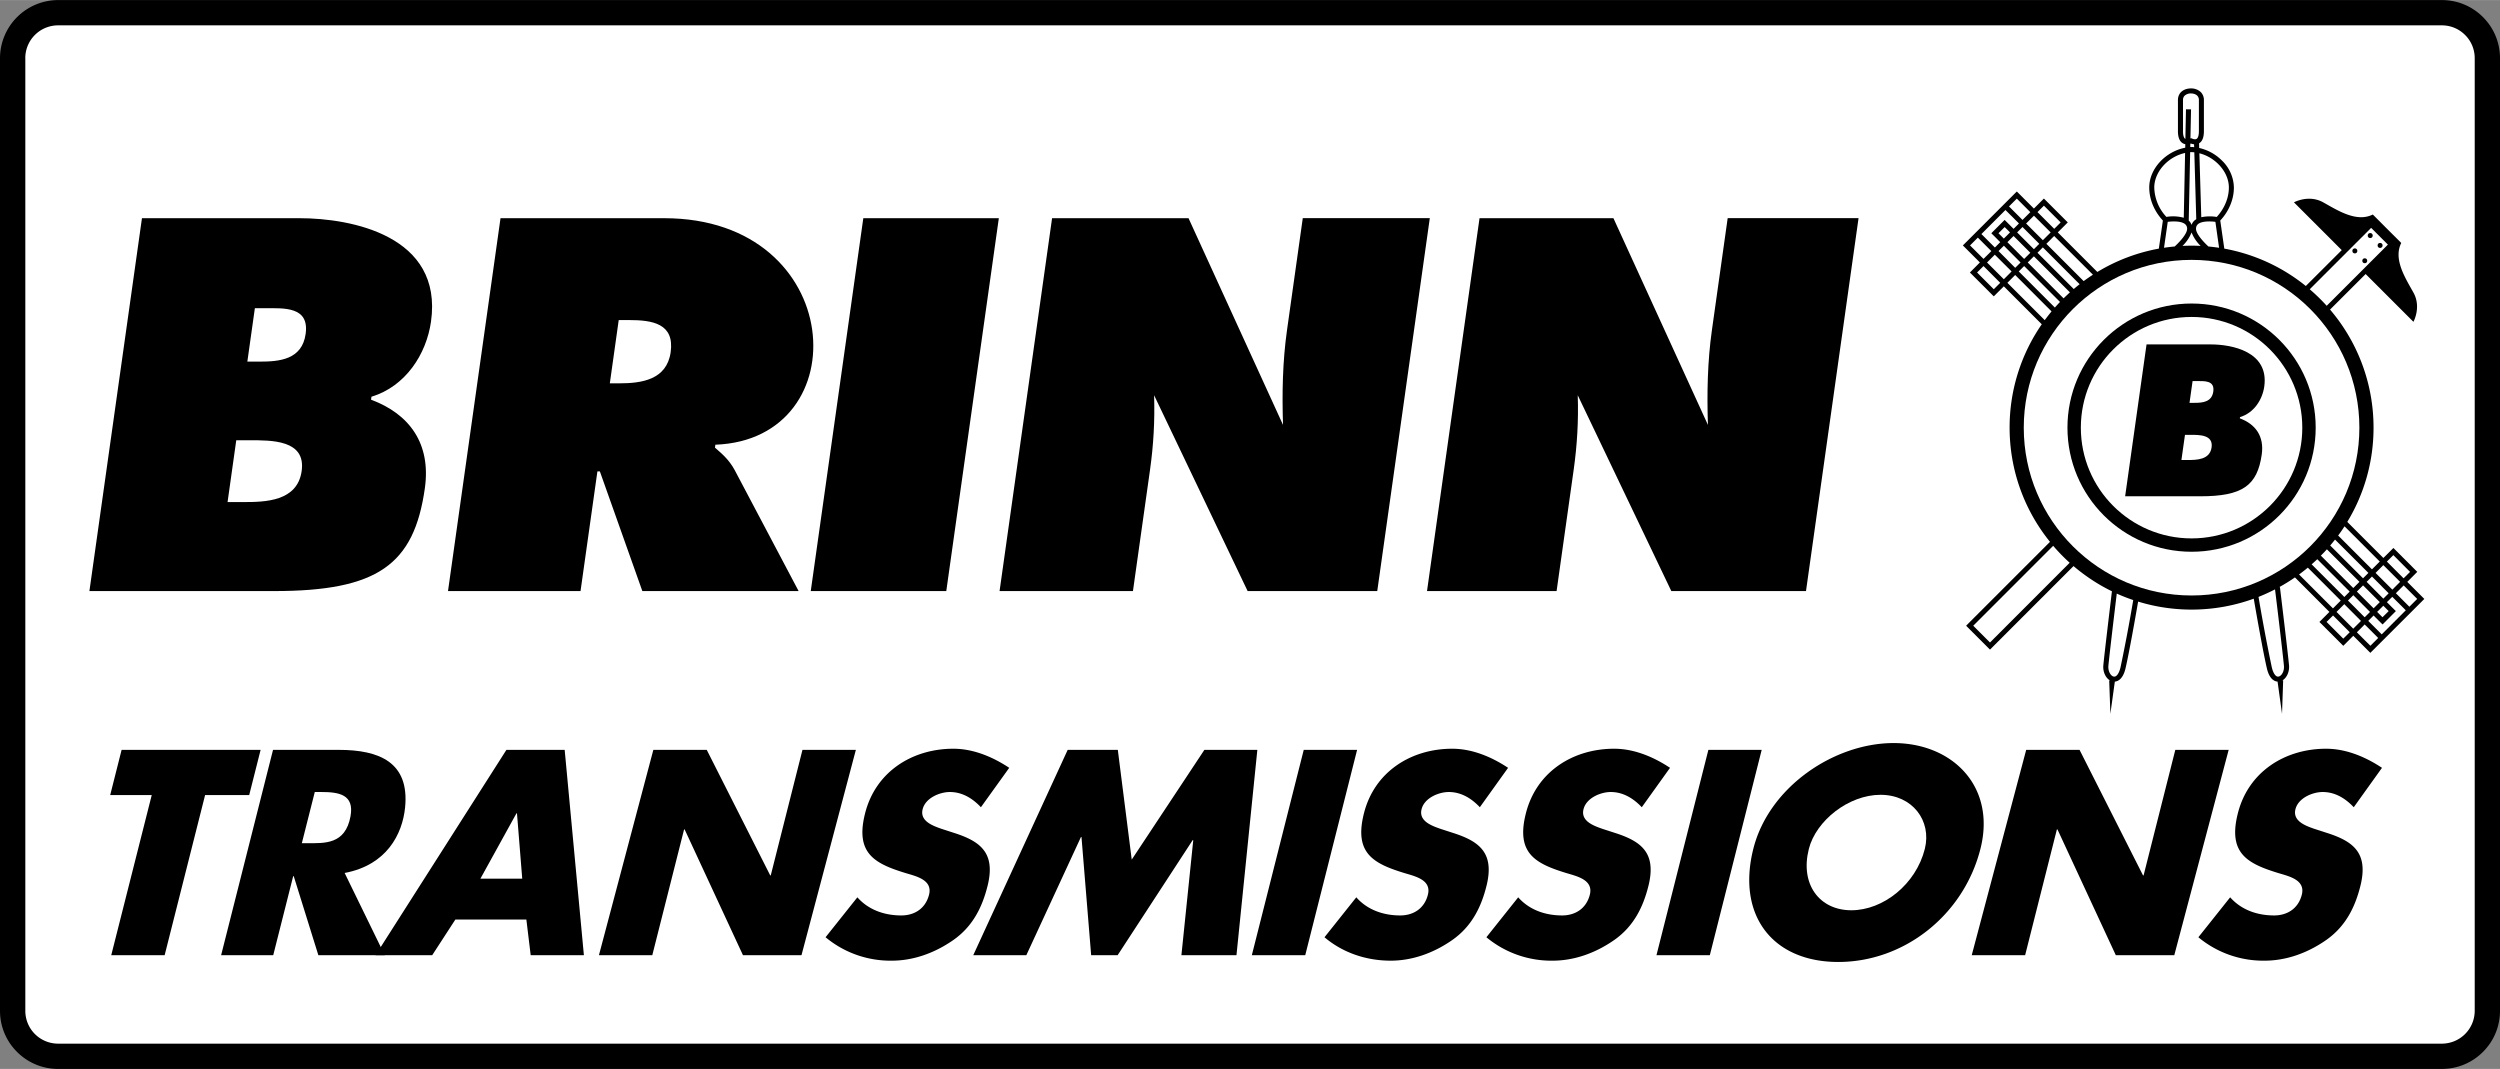
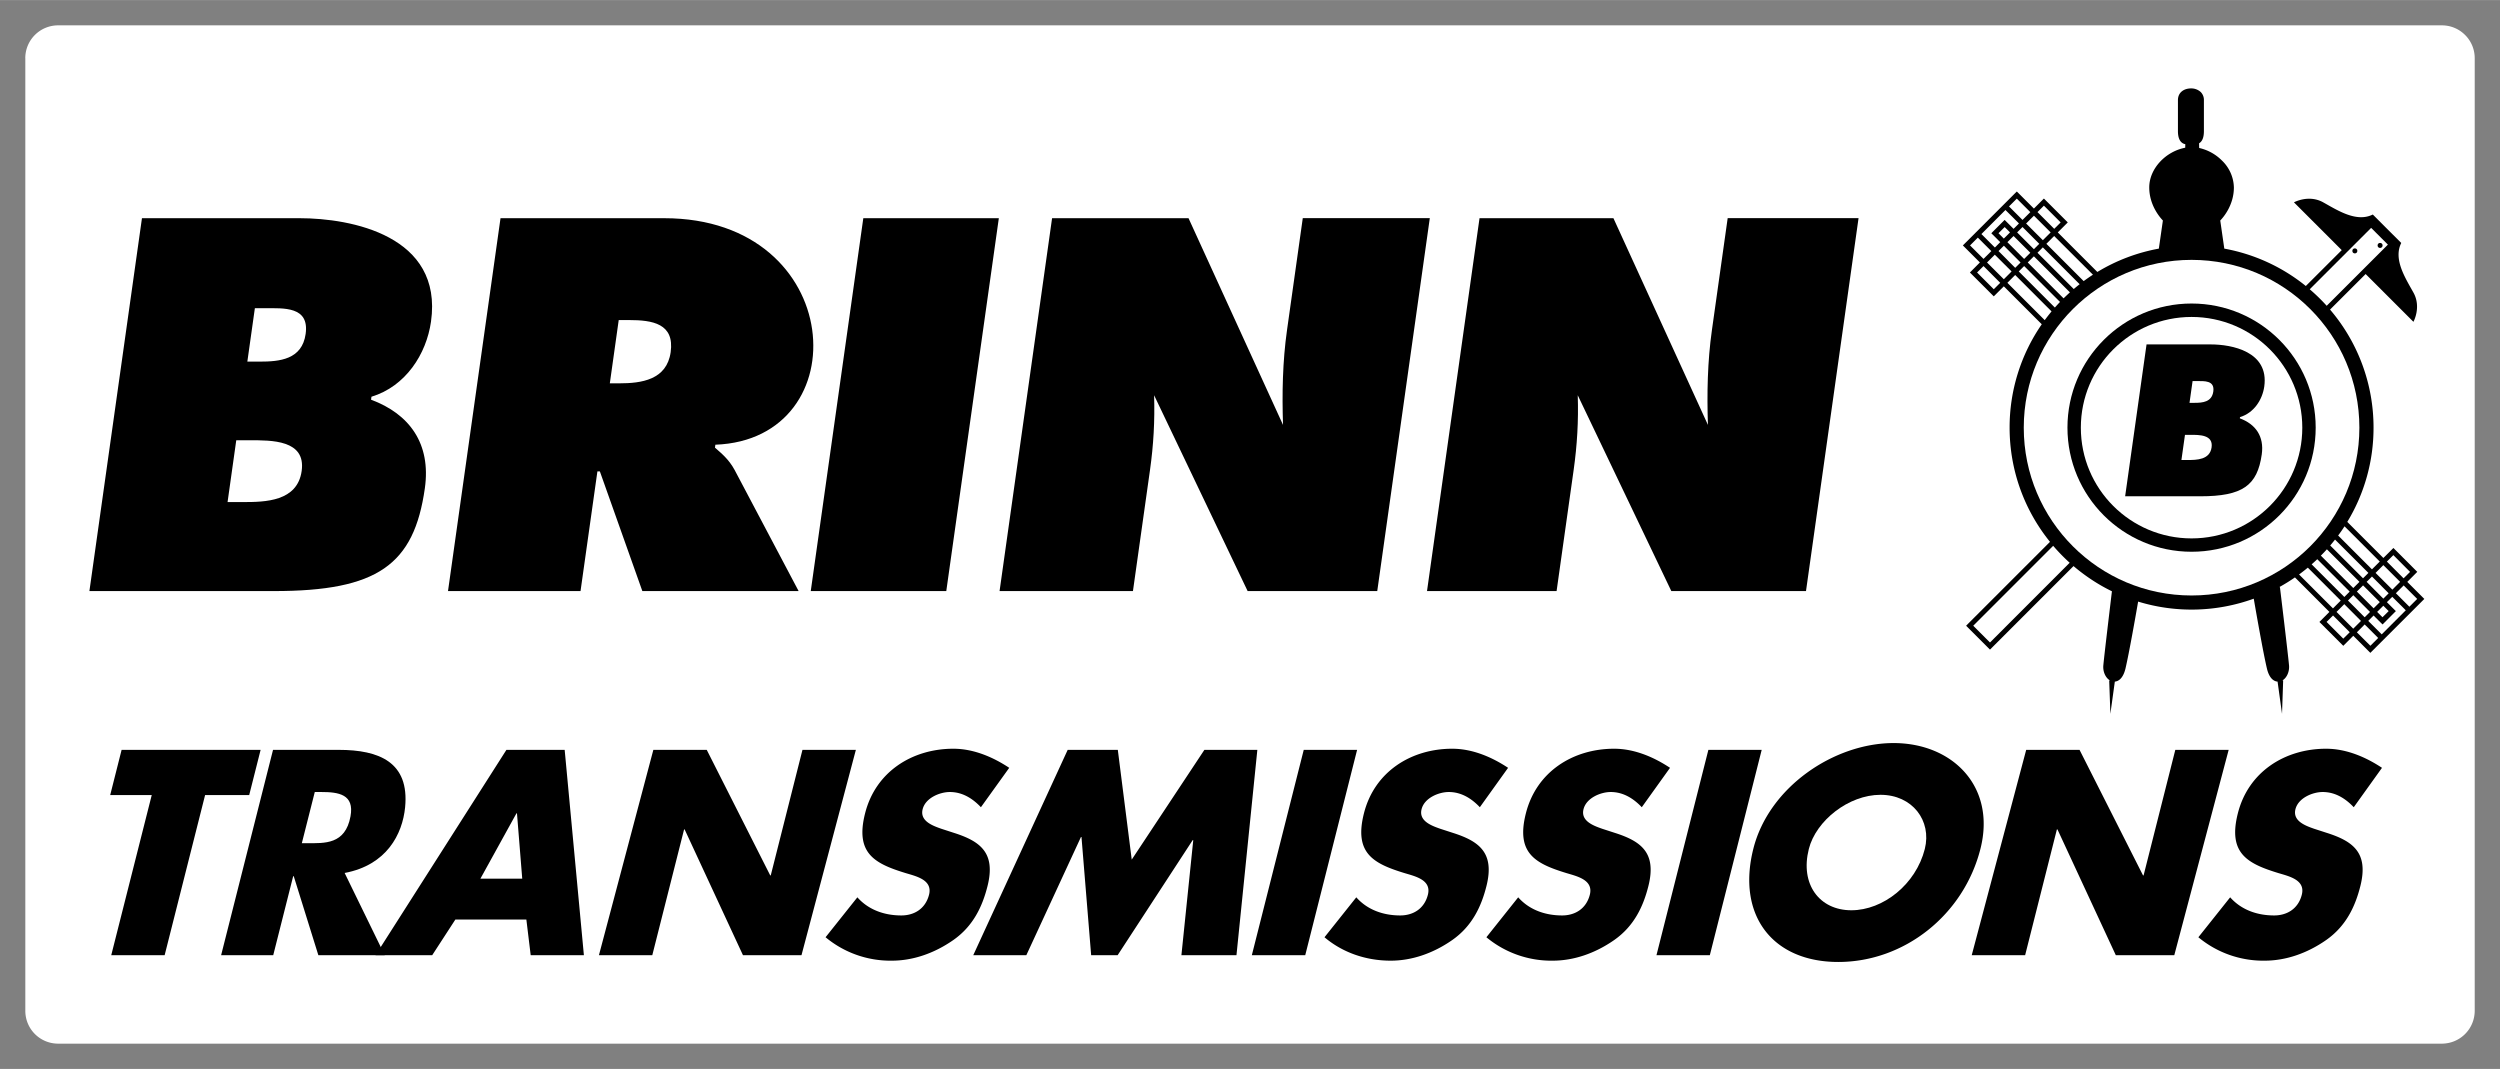
<svg xmlns="http://www.w3.org/2000/svg" width="2500" height="1069" viewBox="0 0 61.797 26.421">
  <rect x="0" y="0" width="61.797" height="26.421" fill="#808080" stroke="none" />
-   <path d="M0 24.984c0 .384.15.745.421 1.016s.632.421 1.016.421h58.922c.384 0 .745-.149 1.017-.421s.421-.632.421-1.017V1.438c0-.384-.149-.745-.421-1.017S60.744 0 60.359 0H1.438A1.44 1.44 0 0 0 0 1.438v23.546z" />
  <path d="M.625 1.438a.811.811 0 0 1 .812-.813h58.922c.217 0 .421.084.575.238a.805.805 0 0 1 .238.575v23.546a.813.813 0 0 1-.812.812H1.438a.81.81 0 0 1-.812-.813V1.438z" fill="#fff" />
  <path d="M2.21 14.609h4.56c2.563 0 3.465-.648 3.732-2.543.155-1.1-.377-1.833-1.33-2.188l.01-.073c.843-.256 1.358-1.051 1.472-1.858.3-2.127-1.978-2.555-3.247-2.555H3.509L2.21 14.609zM11.074 14.609h3.276l.417-2.958h.061l1.05 2.958h3.863l-1.583-2.995c-.146-.269-.333-.416-.485-.55l.01-.073c3.555-.131 3.246-5.599-1.265-5.599h-4.046l-1.298 9.217z" />
  <path d="M21.34 5.392h3.35l-1.299 9.217h-3.35zM26.006 5.392h3.373l2.336 5.11c-.026-.771-.012-1.565.099-2.348l.389-2.763h3.14l-1.299 9.218H30.84l-2.312-4.841c.02.636-.015 1.235-.101 1.846l-.422 2.995h-3.297l1.298-9.217zM36.572 5.392h3.31l2.336 5.11c-.026-.771-.012-1.565.099-2.348l.389-2.763h3.235l-1.299 9.218h-3.329L39 9.768c.021.636-.015 1.235-.101 1.846l-.422 2.995h-3.203l1.298-9.217zM4.07 23.609H2.75l1.001-3.958H2.724l.282-1.117h3.436l-.282 1.117H5.07zM8.519 21.577c1.04-.195 1.43-.959 1.495-1.625.108-1.112-.638-1.418-1.641-1.418H6.749l-1.283 5.075h1.288l.493-1.952h.014l.608 1.952H9.51l-.991-2.032z" />
  <path d="M13.011 22.728l.107.881h1.315l-.475-5.075h-1.44l-3.235 5.075h1.401l.572-.881zM16.15 18.534h1.32l1.569 3.103h.013l.784-3.103h1.32l-1.344 5.075h-1.447L16.923 20.5h-.013l-.786 3.109h-1.319zM24.247 19.952c-.191-.202-.444-.376-.768-.376-.242 0-.601.142-.672.424-.075.296.253.411.463.485l.311.101c.654.208 1.036.495.829 1.316-.127.505-.354.989-.845 1.333-.482.336-1.009.51-1.521.51a2.507 2.507 0 0 1-1.637-.579l.786-.987c.257.29.636.448 1.087.448.31 0 .594-.157.685-.513.093-.37-.323-.456-.585-.536-.769-.236-1.245-.492-.996-1.475.26-1.03 1.166-1.597 2.182-1.597.511 0 .995.216 1.381.472l-.7.974zM50.085 18.534h1.319l1.569 3.103h.014l.784-3.103h1.319l-1.344 5.075H52.3L50.858 20.5h-.014l-.785 3.109h-1.32zM58.182 19.952c-.191-.202-.444-.376-.768-.376-.242 0-.601.142-.673.424-.075.296.253.411.463.485l.312.101c.654.208 1.036.495.829 1.316-.127.505-.354.989-.845 1.333-.482.336-1.009.51-1.521.51a2.51 2.51 0 0 1-1.638-.579l.786-.987c.257.29.636.448 1.087.448.31 0 .594-.157.684-.513.094-.37-.323-.456-.585-.536-.768-.236-1.245-.492-.996-1.475.26-1.03 1.166-1.597 2.182-1.597.512 0 .995.216 1.381.472l-.698.974zM36.58 19.952c-.191-.202-.445-.376-.768-.376-.242 0-.601.142-.672.424-.075.296.253.411.463.485l.311.101c.654.208 1.036.495.829 1.316-.127.505-.354.989-.845 1.333-.482.336-1.009.51-1.521.51-.639 0-1.21-.216-1.637-.579l.786-.987c.256.29.636.448 1.086.448.31 0 .594-.157.684-.513.094-.37-.322-.456-.585-.536-.768-.236-1.244-.492-.996-1.475.26-1.03 1.166-1.597 2.182-1.597.512 0 .995.216 1.381.472l-.698.974zM40.583 19.952c-.191-.202-.445-.376-.768-.376-.242 0-.601.142-.672.424-.075.296.253.411.463.485l.311.101c.654.208 1.036.495.829 1.316-.127.505-.354.989-.845 1.333-.482.336-1.009.51-1.521.51a2.51 2.51 0 0 1-1.638-.579l.786-.987c.256.29.636.448 1.086.448.31 0 .594-.157.685-.513.093-.37-.323-.456-.585-.536-.769-.236-1.245-.492-.996-1.475.26-1.03 1.166-1.597 2.182-1.597.512 0 .995.216 1.381.472l-.698.974zM26.392 18.534h1.239l.344 2.713 1.796-2.713h1.309l-.516 5.075h-1.361l.293-2.844h-.014l-1.855 2.844h-.655l-.239-2.921h-.013l-1.35 2.921h-1.312zM32.264 23.609h-1.32l1.283-5.075h1.319zM42.265 23.609h-1.319l1.283-5.075h1.318zM46.807 18.366c-1.46 0-3.079 1.077-3.466 2.611-.415 1.643.47 2.8 2.099 2.8s3.1-1.157 3.515-2.8c.387-1.534-.687-2.611-2.148-2.611zM59.926 14.803l-.044-.044-.377-.377.203-.204.044-.044-.044-.044-.502-.502-.044-.044-.044.044-.204.203-.892-.892a4.478 4.478 0 0 0 .649-2.33 4.484 4.484 0 0 0-1.075-2.918l.88-.879 1.181 1.181s.201-.362 0-.723c-.201-.362-.502-.824-.301-1.226l-.322-.321-.06-.06-.321-.322c-.403.201-.865-.1-1.226-.301-.361-.201-.723 0-.723 0l1.181 1.181-.888.887a4.48 4.48 0 0 0-2.015-.924l-.1-.695c.082-.084.337-.384.337-.818a.951.951 0 0 0-.296-.665 1.15 1.15 0 0 0-.562-.31l-.002-.116c.079-.046.119-.147.119-.3v-.767a.276.276 0 0 0-.077-.198.345.345 0 0 0-.244-.091c-.16 0-.321.089-.321.29v.766c0 .154.041.255.122.301a.18.18 0 0 0 .06.021l-.002.088c-.486.093-.889.519-.889.981 0 .434.256.733.337.818l-.1.695c-.547.1-1.06.298-1.52.577l-.978-.978.203-.203.044-.044-.044-.044-.502-.502-.044-.044-.044.044-.203.204-.378-.378-.044-.044-.044.043-1.246 1.246-.044.044.044.044.377.377-.203.204-.044.044.044.044.502.502.044.044.044-.044.204-.204.938.938a4.48 4.48 0 0 0-.795 2.554c0 1.07.374 2.052.998 2.824l-2.029 2.029-.044.045.044.044.502.502.044.044.044-.044 2.021-2.021c.288.245.606.456.949.623-.043.363-.188 1.566-.212 1.83-.015.16.057.313.166.375h-.021l.029.824.11-.796c.074-.006.2-.059.264-.326.088-.376.247-1.275.312-1.652a4.509 4.509 0 0 0 2.858-.072c.055.318.23 1.321.325 1.724.063.268.189.32.264.326l.11.796.028-.824h-.021c.108-.062.18-.215.166-.375-.028-.31-.223-1.917-.225-1.934l-.018.002c.134-.074.264-.154.389-.241l.852.853-.203.204-.044.044.044.044.502.502.044.044.044-.044.203-.204.378.378.044.044.044-.044.237-.237.044-.044.684-.683.044-.044.237-.237.044-.044z" />
  <path d="M46.484 19.645c.787 0 1.271.639 1.095 1.339-.221.875-1.029 1.515-1.816 1.515-.787 0-1.272-.64-1.051-1.515.177-.7.984-1.339 1.772-1.339zM58.873 15.679l-.333-.333.132-.133.177.177.044.044.045-.044.241-.242.044-.044-.044-.043-.178-.178.133-.132.334.333zM58.584 15.125l-.132.132-.413-.414.132-.132zM57.756 15.124l.192-.192.413.415-.192.192zM49.946 6.487l-.133.132-.412-.415.132-.132zM49.117 6.487l.192-.193.415.414-.192.193zM49.572 5.189l.334.333-.133.133-.177-.177-.044-.044-.044.044-.241.241-.044.045.044.044.176.176-.132.133-.333-.333zM49.861 5.743l.133-.133.414.415-.133.133zM50.69 5.743l-.193.193-.414-.413.193-.193zM58.5 14.381l.132-.132.413.415-.132.132zM59.328 14.381l-.192.193-.415-.414.192-.193z" fill="#fff" />
  <path fill="#fff" d="M58.913 14.971l.132.133-.153.152-.132-.132zM58.412 14.468l.414.414-.153.153-.414-.414zM49.532 5.896l-.132-.133.153-.152.132.132zM50.034 6.399l-.414-.415.153-.152.414.414zM50.275 6.334l.891.891c-.053.048-.105.098-.157.148l-.886-.887.152-.152zM57.518 13.576l.805.805-.153.153-.801-.801c.051-.051.101-.103.149-.157zM58.411 14.293l-.811-.811a5.42 5.42 0 0 0 .119-.146l.825.824-.133.133zM51.261 7.143l-.897-.897.132-.133.91.911a3.972 3.972 0 0 0-.145.119zM50.034 6.575l.887.887a4.279 4.279 0 0 0-.127.139l-.893-.893.133-.133zM57.28 13.821l.801.801-.132.133-.808-.807c.048-.042.094-.084.139-.127zM59.75 14.803l-.193.193-.334-.334.193-.193zM59.414 14.294l-.413-.414.16-.16.413.415zM58.825 13.879l-.193.193-.836-.836c.055-.074.108-.15.158-.228l.871.871zM58.612 5.631l.414.414-1.513 1.512a4.61 4.61 0 0 0-.419-.408l1.518-1.518zM51.735 6.789c-.078.05-.154.103-.229.158l-.922-.922.192-.193.959.957zM50.778 5.655l-.414-.414.159-.159.414.414zM49.66 5.101l.193-.193.334.334-.193.193zM49.223 6.205l-.193.193-.333-.333.193-.193zM49.03 6.575l.413.414-.159.159-.413-.414zM49.62 6.989l.193-.193.899.9c-.058.07-.115.143-.169.216l-.923-.923zM49.19 15.88l-.414-.414 1.976-1.976c.127.148.263.288.408.419l-1.97 1.971zM56.83 14.199c.074-.054.146-.111.217-.169l.813.814-.192.193-.838-.838zM57.67 15.212l.413.414-.16.159-.413-.414zM58.786 15.768l-.193.193-.334-.333.193-.194z" />
-   <circle cx="58.589" cy="5.821" r=".062" />
  <circle cx="58.833" cy="6.065" r=".062" />
  <circle cx="58.209" cy="6.2" r=".062" />
-   <circle cx="58.454" cy="6.444" r=".061" />
-   <path d="M54.835 4.056c.166.166.26.375.26.576 0 .381-.229.653-.3.729a1.052 1.052 0 0 0-.382.007l-.047-1.581c.174.044.337.137.469.269zM54.762 5.482l.091.641a5.598 5.598 0 0 0-.264-.032c-.144-.133-.306-.32-.306-.436 0-.051.016-.088.05-.117.098-.08.313-.071.429-.056zM54.173 3.633l-.032-.001.001-.08a.088.088 0 0 0 .015-.005.332.332 0 0 0 .078.018l.002.072-.026-.002v-.003l-.038.001zM54.173 3.758l.068.005.048 1.653-.035.025a.256.256 0 0 0-.081.117.256.256 0 0 0-.07-.107l.035-1.692.035-.001zM54.173 5.744a.964.964 0 0 0 .224.333 4.159 4.159 0 0 0-.448 0 .964.964 0 0 0 .224-.333zM53.961 3.24v-.767c0-.046.013-.083.041-.11a.225.225 0 0 1 .156-.055c.063 0 .121.021.155.055a.148.148 0 0 1 .041.11v.767c0 .103-.021.171-.058.192-.042.024-.111-.006-.131-.019l-.007.011-.008-.01-.005.003.015-.715-.125-.002-.015.733c-.039-.022-.059-.091-.059-.193zM53.251 4.632c0-.201.095-.411.26-.576.14-.14.316-.236.502-.277l-.033 1.602a.997.997 0 0 0-.429-.021 1.1 1.1 0 0 1-.3-.728zM53.584 5.482c.115-.015.331-.024.428.056a.143.143 0 0 1 .051.117c0 .116-.162.303-.307.436a4.53 4.53 0 0 0-.264.032l.092-.641zM52.417 16.493c-.036.153-.1.241-.166.23-.074-.012-.146-.129-.134-.267.023-.253.158-1.381.207-1.785.132.06.268.113.407.16a41.555 41.555 0 0 1-.314 1.662zM56.456 16.456c.013.138-.061.254-.134.267-.066.011-.13-.077-.166-.23a44.18 44.18 0 0 1-.328-1.74 4.71 4.71 0 0 0 .408-.186c.032.253.195 1.609.22 1.889z" fill="#fff" />
  <circle cx="54.173" cy="10.57" r="4.148" fill="#fff" />
  <circle cx="54.173" cy="10.569" r="3.068" />
  <circle cx="54.173" cy="10.57" r="2.737" fill="#fff" />
  <path d="M52.531 12.266h1.857c1.044 0 1.411-.264 1.52-1.036.063-.448-.154-.747-.542-.891l.004-.03c.344-.104.553-.428.6-.756.122-.867-.806-1.041-1.322-1.041H53.06l-.529 3.754z" />
  <path d="M54.01 10.747h.134c.219 0 .568-.005.524.309-.043.309-.368.313-.592.313h-.154l.088-.622zM6.114 8.937l.186-1.32h.232c.489 0 1.119-.049 1.023.636-.089.635-.646.684-1.135.684h-.306zM5.84 10.881h.33c.538 0 1.395-.013 1.287.758-.106.758-.903.77-1.453.77h-.379l.215-1.528zM15.294 7.91h.257c.575 0 1.126.085 1.027.794-.097.685-.722.77-1.272.77h-.232l.22-1.564zM7.781 19.576h.159c.431 0 .824.057.724.601-.128.702-.645.664-1.075.664h-.128l.32-1.265zM12.909 21.718h-1.034l.891-1.615h.013zM54.122 9.956l.076-.538h.095c.199 0 .456-.02.417.259-.037.259-.263.279-.462.279h-.126z" fill="#fff" />
</svg>